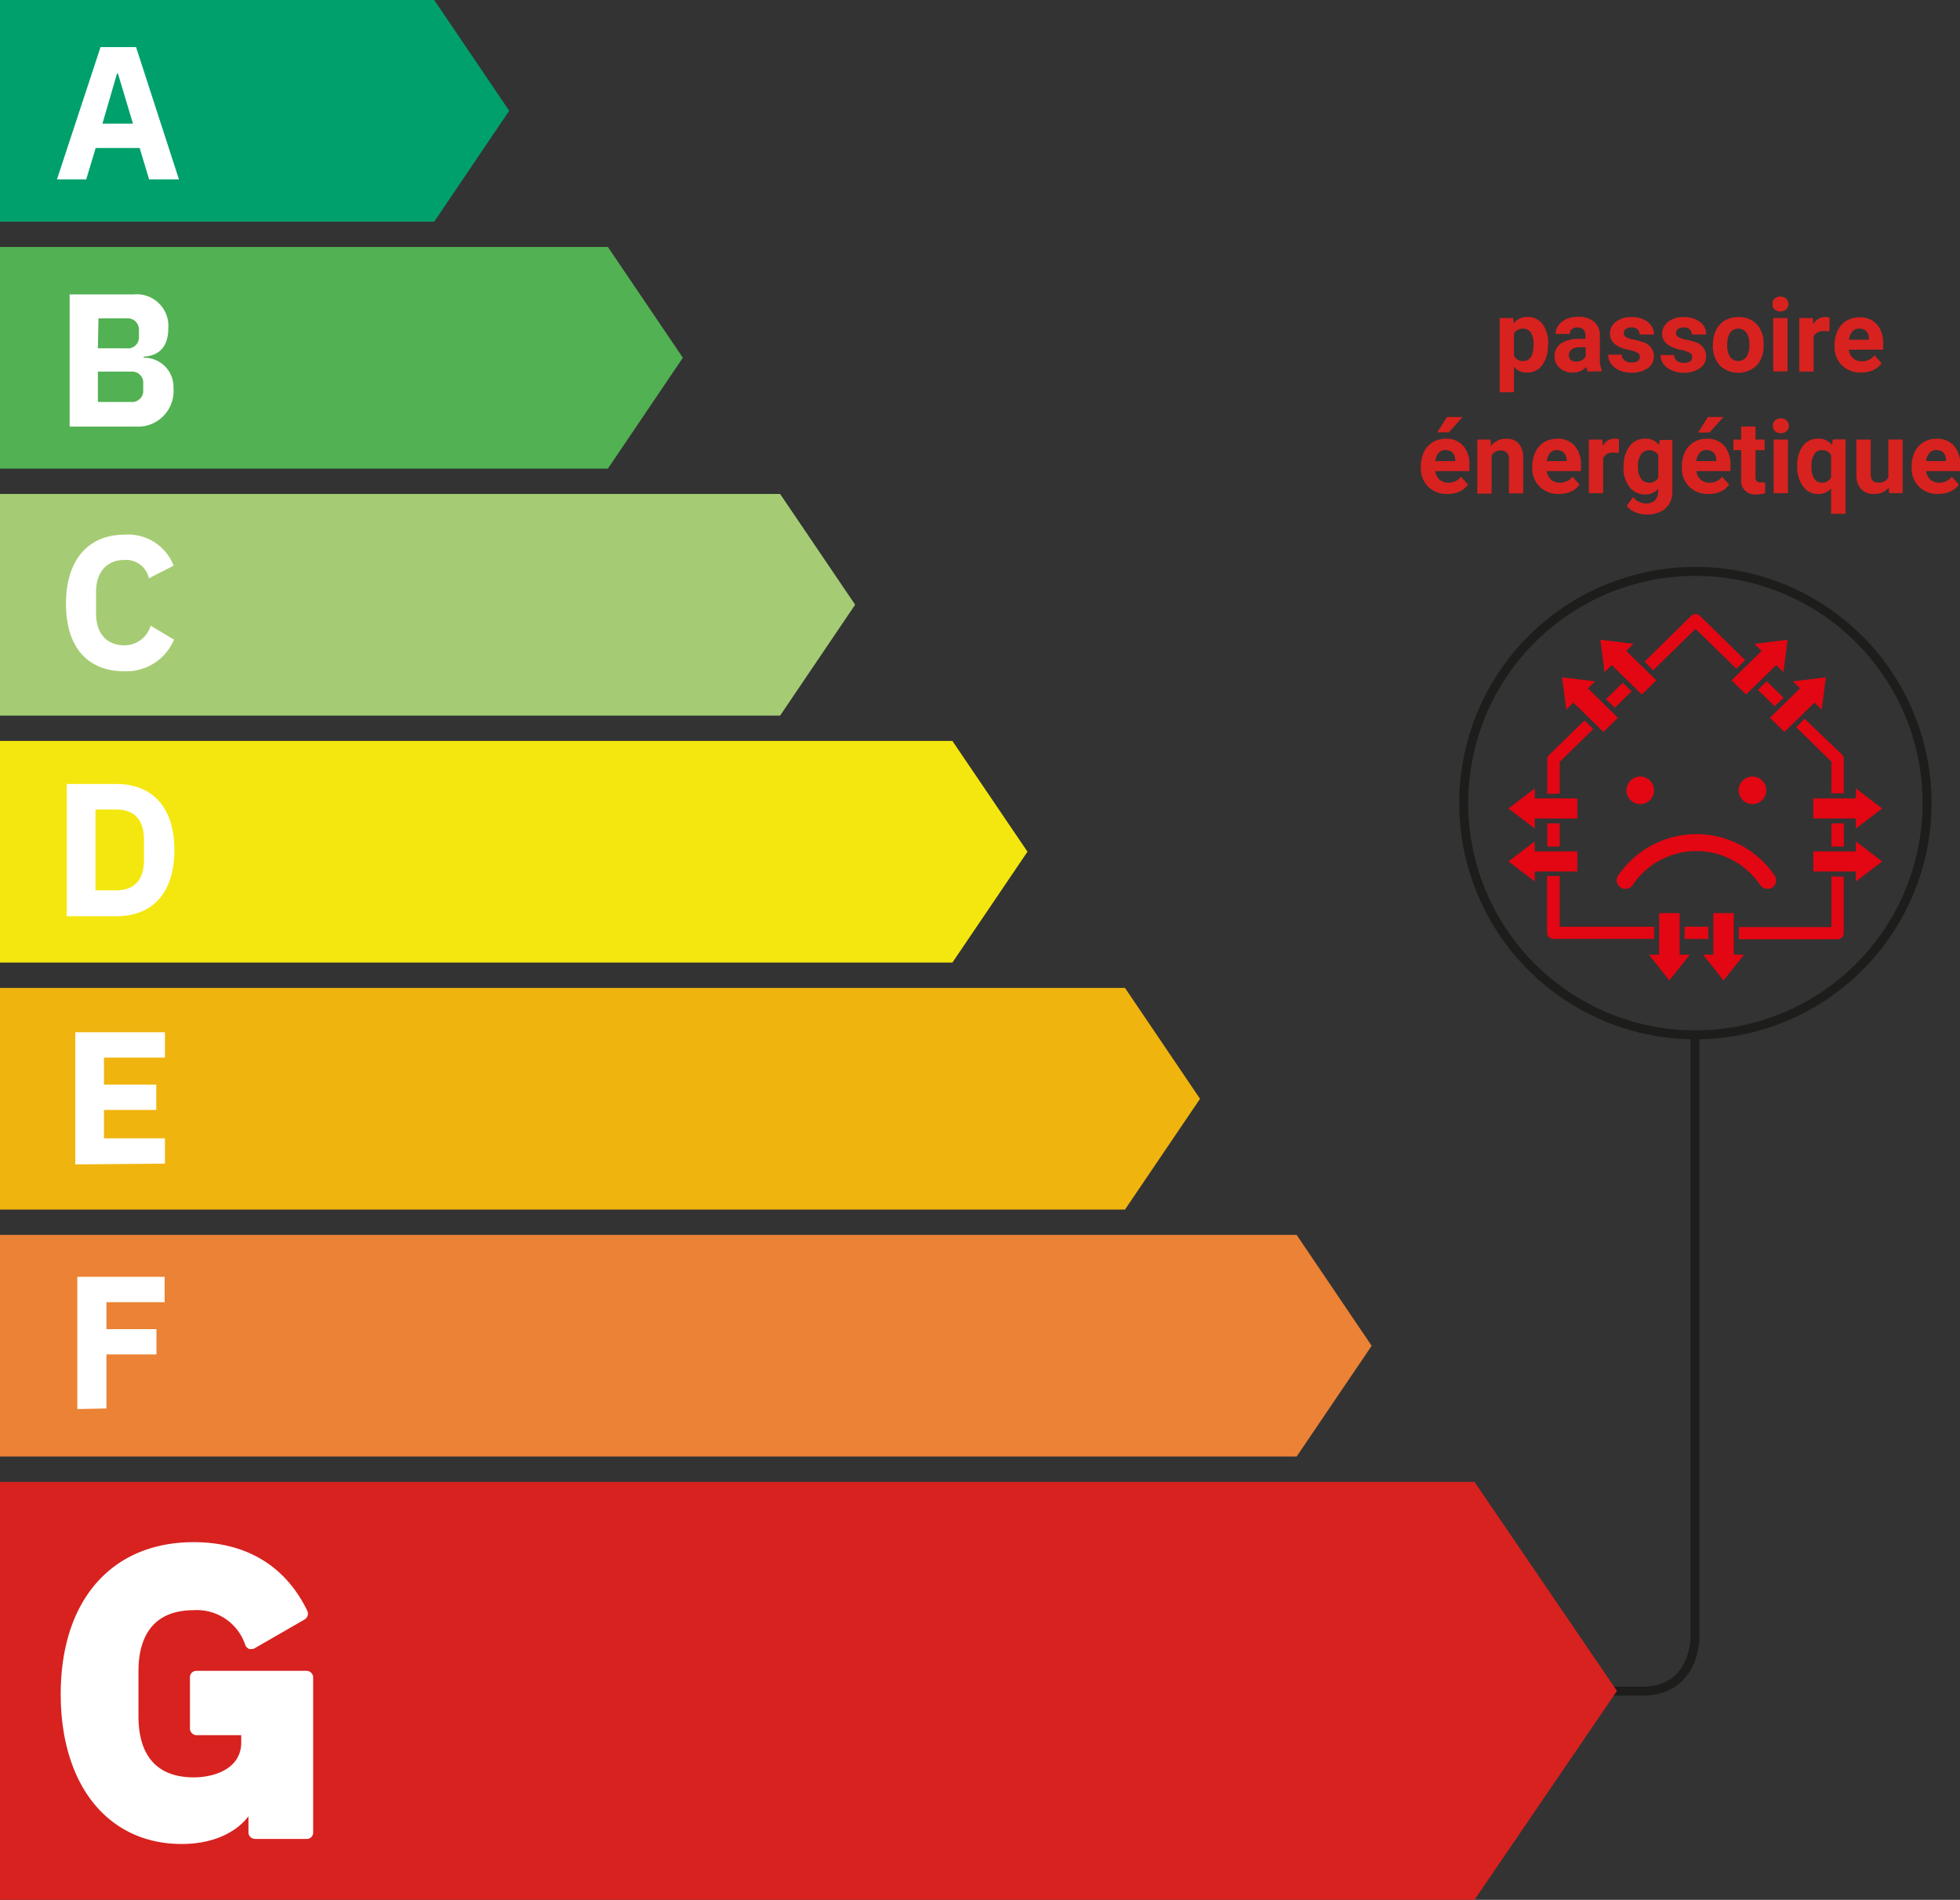
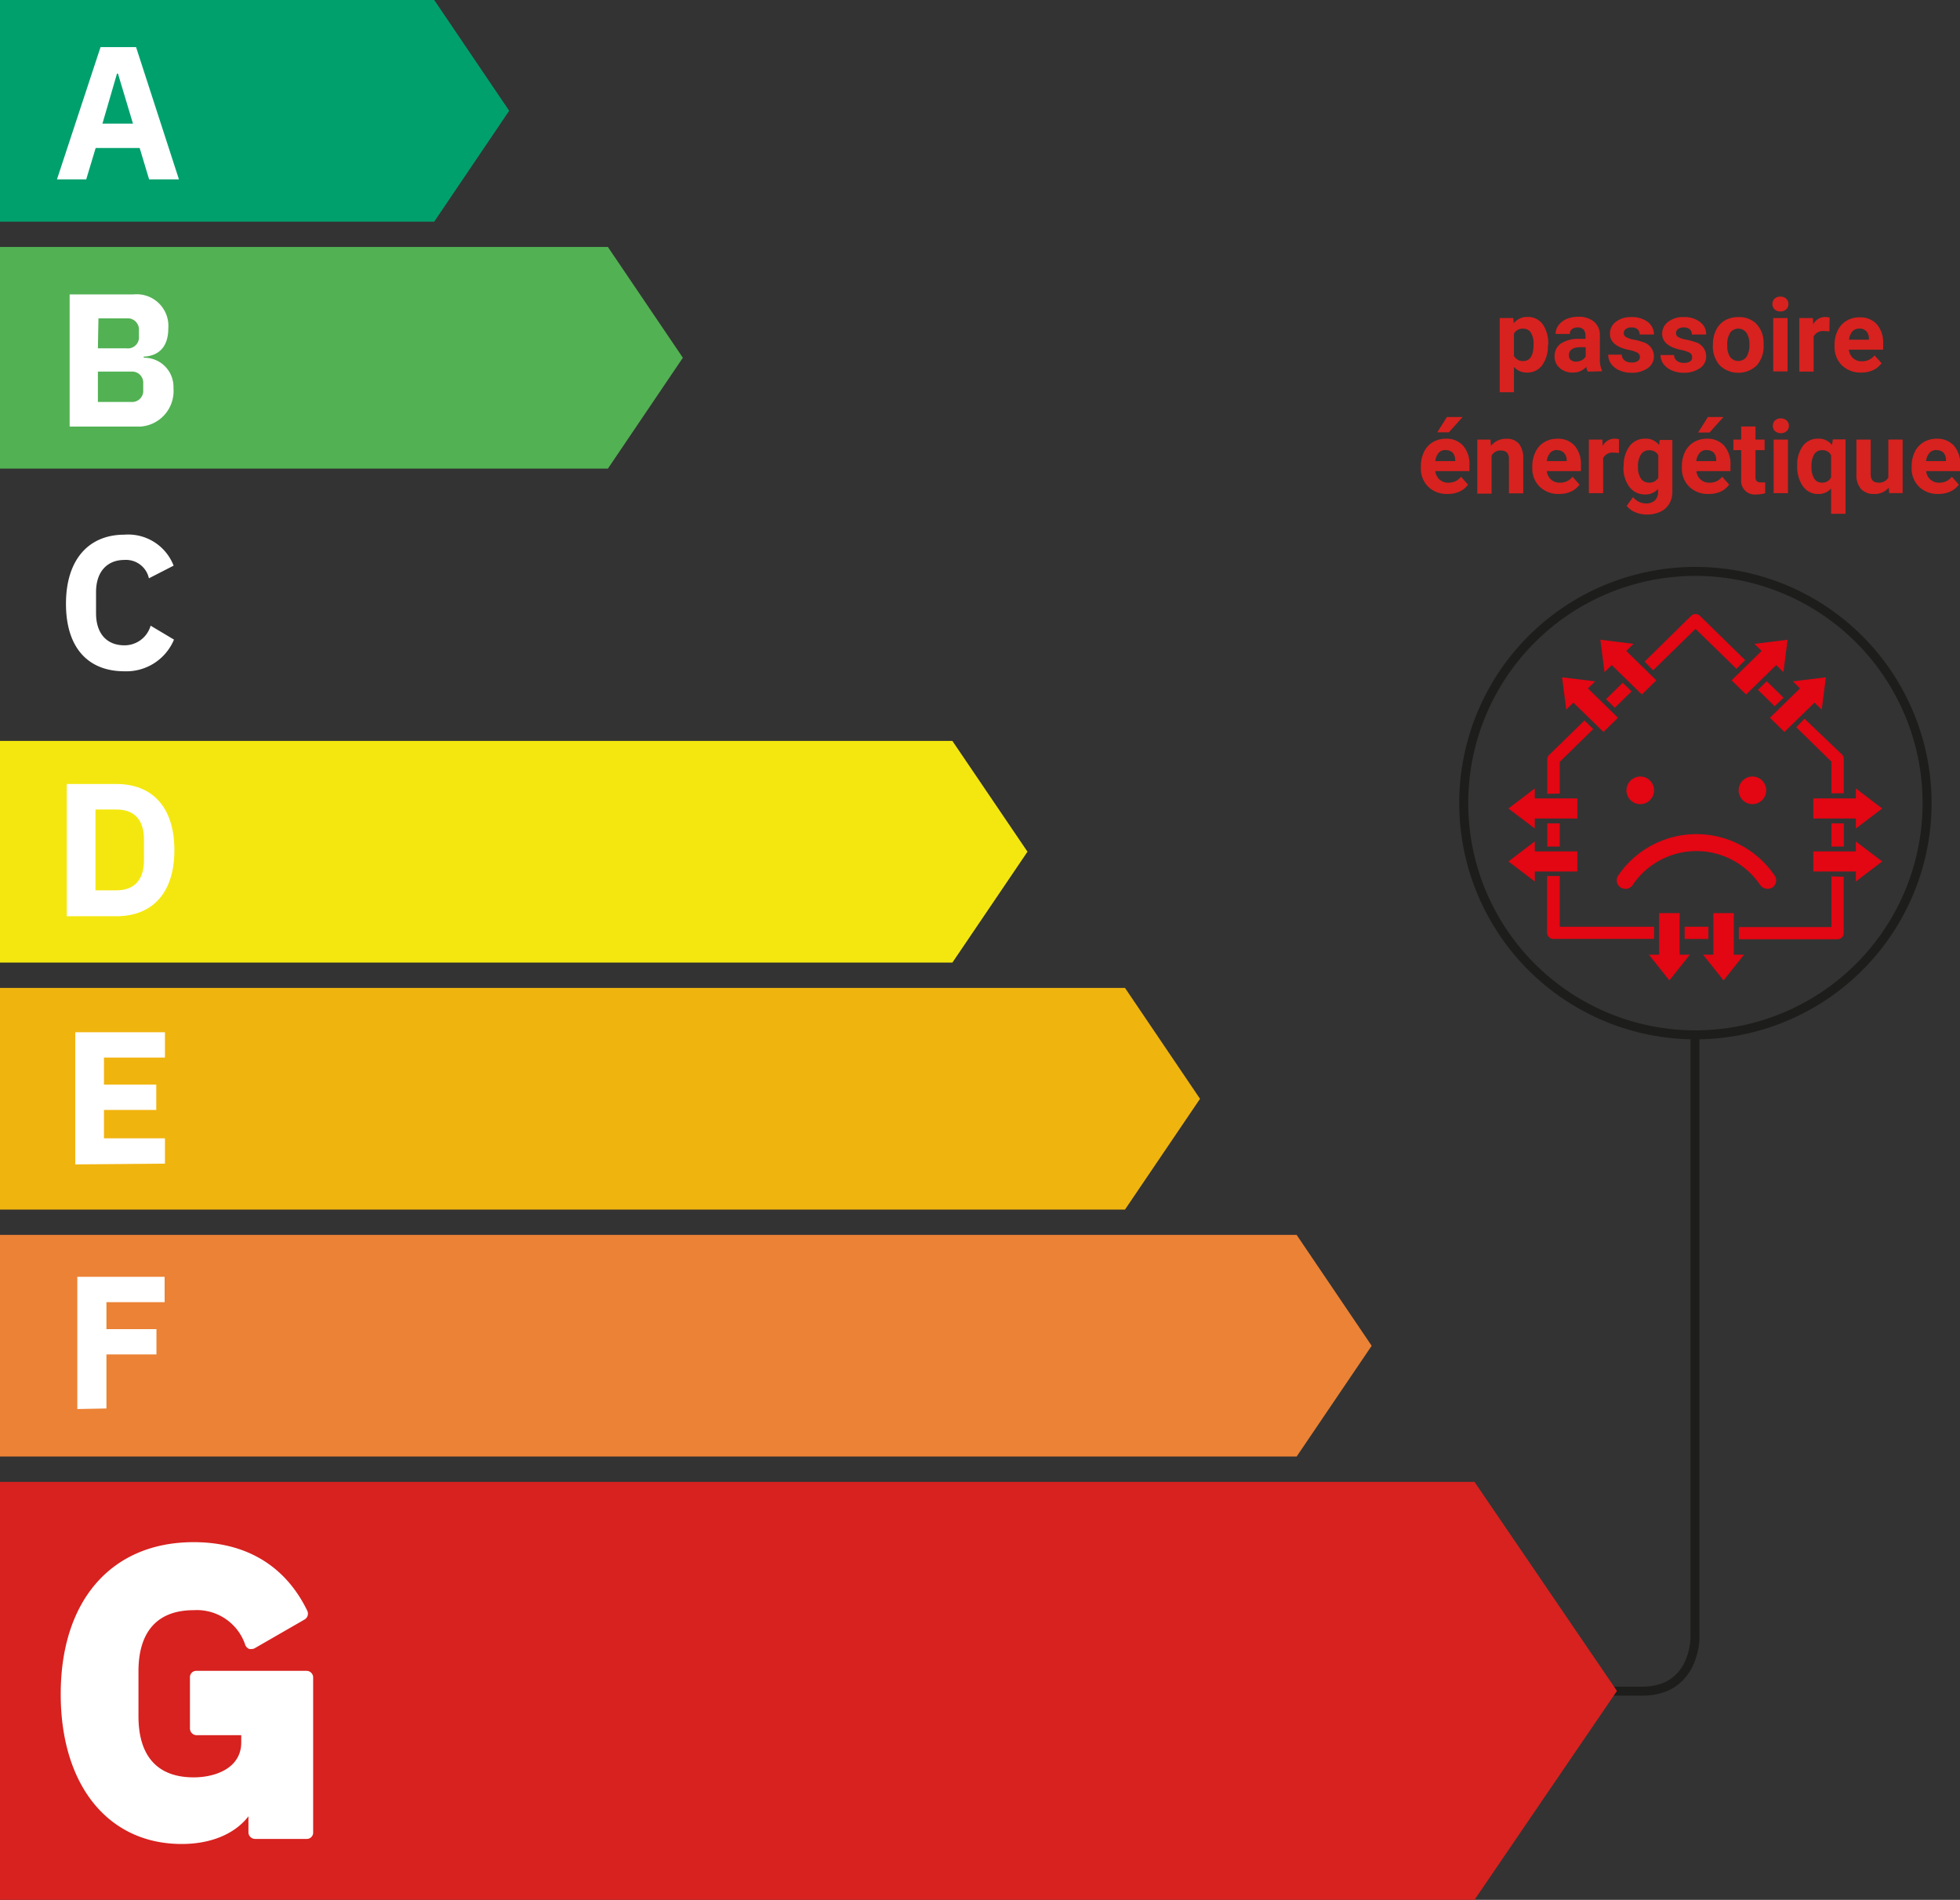
<svg xmlns="http://www.w3.org/2000/svg" viewBox="0 0 309.56 300">
  <rect x="0" y="0" width="309.56" height="300" fill="#333333" stroke="none" />
  <g id="Calque_2" data-name="Calque 2">
    <g id="G">
      <g>
        <polygon points="68.58 35 0 35 0 0 68.58 0 80.42 17.49 68.58 35" fill="#00a06d" />
        <path d="M23.55,28.32l-1.49-4.95H15.11l-1.49,4.95H9L15.88,7.44h5.61l6.77,20.88Zm-4.92-16.7h-.15l-2.3,7.9H21Z" fill="#fff" />
        <polygon points="96.01 74 0 74 0 39 96.01 39 107.85 56.49 96.01 74" fill="#52b153" />
        <path d="M11,46.49H21.1a5,5,0,0,1,5.48,4.56,5.21,5.21,0,0,1,0,.79c0,3.19-1.76,4.38-3.88,4.47v.18A4.61,4.61,0,0,1,27.4,61c0,.12,0,.24,0,.36a5.61,5.61,0,0,1-5.23,6H11ZM15.46,55h4.48a1.76,1.76,0,0,0,2-1.49,2.08,2.08,0,0,0,0-.43v-.9a1.77,1.77,0,0,0-1.6-1.91H15.55Zm0,8.47h5.22a1.76,1.76,0,0,0,1.94-1.56,1.71,1.71,0,0,0,0-.32V60.56A1.75,1.75,0,0,0,21,58.68H15.46Z" fill="#fff" />
-         <polygon points="123.21 113 0 113 0 78 123.21 78 135.06 95.49 123.21 113" fill="#a5cc74" />
        <path d="M10.42,95.34c0-7,3.61-10.91,9.22-10.91a7.69,7.69,0,0,1,7.78,4.89l-3.9,2a3.7,3.7,0,0,0-3.88-2.9c-2.65,0-4.47,1.79-4.47,5.07v3.34c0,3.29,1.76,5.07,4.47,5.07a4.28,4.28,0,0,0,4.15-3.1L27.48,101a8.15,8.15,0,0,1-7.84,5C14,106,10.42,102.38,10.42,95.34Z" fill="#fff" />
        <polygon points="150.42 152 0 152 0 117 150.42 117 162.28 134.49 150.42 152" fill="#f4e70f" />
        <path d="M10.54,123.8h7.85c5.51,0,9.15,3.49,9.15,10.44s-3.64,10.44-9.15,10.44H10.54Zm7.85,16.79c2.68,0,4.35-1.49,4.35-4.77V132.6c0-3.31-1.67-4.77-4.35-4.77H15.08v12.76Z" fill="#fff" />
        <polygon points="177.68 191 0 191 0 156 177.68 156 189.53 173.51 177.68 191" fill="#f0b40f" />
        <path d="M11.89,183.87V163H26.05v4H16.42v4.27h8.26v4H16.42v4.48h9.63v4Z" fill="#fff" />
        <polygon points="204.79 230 0 230 0 195 204.79 195 216.64 212.51 204.79 230" fill="#eb8235" />
        <path d="M12.21,222.5V201.62H26v4H16.81v4.26h7.9v4h-7.9v8.53Z" fill="#fff" />
        <g>
          <path d="M267.76,163.41a36.59,36.59,0,1,0-36.58-36.58,36.59,36.59,0,0,0,36.58,36.58Z" fill="none" stroke="#1d1d1b" stroke-miterlimit="10" stroke-width="1.42" />
          <path d="M256.73,140.36a1.43,1.43,0,0,1-.64-.15,1.35,1.35,0,0,1-.6-1.82v0a14.93,14.93,0,0,1,24.88,0,1.36,1.36,0,0,1-.57,1.83h0a1.48,1.48,0,0,1-1.87-.57,12.14,12.14,0,0,0-20,0,1.42,1.42,0,0,1-1.23.72" fill="#e30613" />
          <path d="M259.1,122.62a2.18,2.18,0,1,1-2.22,2.18,2.21,2.21,0,0,1,2.22-2.18" fill="#e30613" />
          <path d="M276.82,122.62a2.18,2.18,0,1,1-2.22,2.21,2.18,2.18,0,0,1,2.22-2.21h0" fill="#e30613" />
          <polygon points="249.12 129.25 249.12 126.08 242.4 126.08 242.4 124.5 238.24 127.67 242.4 130.83 242.4 129.25 249.12 129.25" fill="#e30613" />
          <polygon points="249.12 137.62 249.12 134.44 242.4 134.44 242.4 132.87 238.24 136.03 242.4 139.19 242.4 137.62 249.12 137.62" fill="#e30613" />
          <polygon points="286.39 129.25 286.39 126.08 293.11 126.08 293.11 124.5 297.27 127.67 293.11 130.83 293.11 129.25 286.39 129.25" fill="#e30613" />
          <polygon points="286.39 137.62 286.39 134.44 293.11 134.44 293.11 132.87 297.27 136.03 293.11 139.19 293.11 137.62 286.39 137.62" fill="#e30613" />
          <polygon points="270.6 144.19 273.84 144.19 273.84 150.75 275.45 150.75 272.22 154.82 268.98 150.75 270.6 150.75 270.6 144.19" fill="#e30613" />
          <polygon points="262.04 144.19 265.28 144.19 265.28 150.75 266.89 150.75 263.66 154.82 260.43 150.75 262.04 150.75 262.04 144.19" fill="#e30613" />
          <polygon points="275.78 109.67 273.48 107.43 278.23 102.79 277.1 101.67 282.33 101.02 281.67 106.14 280.53 105.02 275.78 109.67" fill="#e30613" />
          <polygon points="281.83 115.58 279.54 113.34 284.29 108.7 283.16 107.59 288.38 106.95 287.72 112.05 286.58 110.95 281.83 115.58" fill="#e30613" />
          <polygon points="255.54 113.34 253.25 115.58 248.5 110.95 247.37 112.05 246.71 106.95 251.94 107.59 250.79 108.7 255.54 113.34" fill="#e30613" />
          <polygon points="261.6 107.43 259.31 109.67 254.56 105.02 253.41 106.14 252.76 101.02 257.99 101.67 256.85 102.79 261.6 107.43" fill="#e30613" />
          <polygon points="256.29 107.82 253.65 110.4 255.04 111.76 257.69 109.17 256.29 107.82" fill="#e30613" />
          <rect x="266.07" y="146.34" width="3.75" height="1.93" fill="#e30613" />
          <rect x="289.25" y="130.02" width="1.97" height="3.66" fill="#e30613" />
          <polygon points="280.29 111.52 281.69 110.17 279.04 107.58 277.64 108.93 280.29 111.52" fill="#e30613" />
          <path d="M283.7,114.84l5.55,5.43v5h1.95v-5.44a1,1,0,0,0-.28-.69L285,113.49Z" fill="#e30613" />
          <path d="M261.09,105.85l6.7-6.55,6.46,6.31,1.38-1.37-7.15-7a1,1,0,0,0-1.38,0l-7.35,7.23Z" fill="#e30613" />
          <path d="M289.25,138.39v8H274.63v1.93h15.56a1,1,0,0,0,1-.94v-8.94Z" fill="#e30613" />
          <path d="M261.25,146.34H246.34v-8h-2v8.92a1,1,0,0,0,1,1h15.9Z" fill="#e30613" />
          <path d="M246.34,125.31v-5l5.29-5.18-1.38-1.36-5.59,5.45a.94.94,0,0,0-.29.69v5.44Z" fill="#e30613" />
          <rect x="244.37" y="130.02" width="1.97" height="3.66" fill="#e30613" />
          <path d="M267.7,163.47v95.24s0,8.34-8.33,8.34h-5" fill="none" stroke="#1d1d1b" stroke-width="1.42" />
        </g>
        <polygon id="bloc-lettre-active" points="0 300 0 234 232.88 234 255.38 267.01 232.88 300 0 300" fill="#d7221f" />
        <path id="lettre-active" d="M28.7,291.18c-11.62,0-19.11-9.28-19.11-23.66,0-14.83,8.05-24,21-24,8.29,0,14.5,3.74,17.94,10.83a1.07,1.07,0,0,1-.42,1.38l-7.83,4.51a.94.94,0,0,1-.54.15,1,1,0,0,1-.35,0,1.07,1.07,0,0,1-.64-.61,8.06,8.06,0,0,0-8.16-5.52c-5.7,0-8.72,3.35-8.72,9.66V271c0,6.32,3,9.66,8.72,9.66,3.5,0,7.51-1.5,7.51-5.5V274H31A1.07,1.07,0,0,1,30,272.91h0v-8A1,1,0,0,1,31,263.84H48.39a1.05,1.05,0,0,1,1.07,1v24.49a1,1,0,0,1-1.05,1.05h-8.1a1.05,1.05,0,0,1-1.07-1v-2.57C37.12,289.56,33.37,291.18,28.7,291.18Z" fill="#fff" />
      </g>
      <g>
        <path d="M244.47,54.53a5.1,5.1,0,0,1-.89,3.13,2.85,2.85,0,0,1-2.4,1.17,2.66,2.66,0,0,1-2.07-.89v4h-2.25V50.22H239l.08.83a2.63,2.63,0,0,1,2.14-1,2.86,2.86,0,0,1,2.43,1.15,5.21,5.21,0,0,1,.87,3.19Zm-2.26-.17a3.33,3.33,0,0,0-.42-1.82,1.38,1.38,0,0,0-1.22-.64,1.49,1.49,0,0,0-1.46.81v3.47a1.52,1.52,0,0,0,1.48.83C241.67,57,242.21,56.13,242.21,54.36Z" fill="#d7221f" />
        <path d="M250.76,58.68a2.53,2.53,0,0,1-.22-.76,2.74,2.74,0,0,1-2.14.91,3,3,0,0,1-2.06-.72,2.31,2.31,0,0,1-.81-1.81,2.39,2.39,0,0,1,1-2.06,5,5,0,0,1,2.88-.73h1V53a1.4,1.4,0,0,0-.3-.94,1.17,1.17,0,0,0-.95-.35,1.33,1.33,0,0,0-.89.27.92.92,0,0,0-.33.75h-2.25a2.29,2.29,0,0,1,.45-1.36,3.07,3.07,0,0,1,1.28-1,4.6,4.6,0,0,1,1.86-.35,3.7,3.7,0,0,1,2.48.78,2.75,2.75,0,0,1,.92,2.21v3.66a4,4,0,0,0,.33,1.82v.14ZM248.9,57.1a1.92,1.92,0,0,0,.92-.22,1.44,1.44,0,0,0,.62-.6V54.83h-.84c-1.13,0-1.73.39-1.81,1.17v.14a.88.88,0,0,0,.29.69A1.18,1.18,0,0,0,248.9,57.1Z" fill="#d7221f" />
        <path d="M259,56.34a.73.73,0,0,0-.41-.65,4.69,4.69,0,0,0-1.32-.43c-2-.42-3-1.27-3-2.56a2.32,2.32,0,0,1,.93-1.88,3.78,3.78,0,0,1,2.44-.75,4.1,4.1,0,0,1,2.58.75,2.41,2.41,0,0,1,1,2h-2.26a1.09,1.09,0,0,0-.31-.8,1.32,1.32,0,0,0-1-.31,1.37,1.37,0,0,0-.89.25.81.81,0,0,0-.31.66.68.68,0,0,0,.36.6,3.37,3.37,0,0,0,1.19.4,11.06,11.06,0,0,1,1.43.38,2.35,2.35,0,0,1,1.79,2.28,2.22,2.22,0,0,1-1,1.87,4.31,4.31,0,0,1-2.56.71,4.52,4.52,0,0,1-1.89-.38,3.12,3.12,0,0,1-1.29-1A2.42,2.42,0,0,1,254,56h2.14a1.16,1.16,0,0,0,.45.92,1.77,1.77,0,0,0,1.11.32,1.59,1.59,0,0,0,1-.25A.76.76,0,0,0,259,56.34Z" fill="#d7221f" />
        <path d="M267.25,56.34a.73.73,0,0,0-.41-.65,4.93,4.93,0,0,0-1.32-.43c-2-.42-3-1.27-3-2.56a2.33,2.33,0,0,1,.94-1.88,3.76,3.76,0,0,1,2.44-.75,4.07,4.07,0,0,1,2.57.75,2.39,2.39,0,0,1,1,2h-2.26a1.09,1.09,0,0,0-.31-.8,1.34,1.34,0,0,0-1-.31,1.36,1.36,0,0,0-.88.25.81.81,0,0,0-.31.66.67.67,0,0,0,.35.6,3.51,3.51,0,0,0,1.2.4,10.87,10.87,0,0,1,1.42.38,2.34,2.34,0,0,1,1.79,2.28,2.21,2.21,0,0,1-1,1.87,4.33,4.33,0,0,1-2.56.71,4.52,4.52,0,0,1-1.89-.38,3.12,3.12,0,0,1-1.29-1,2.42,2.42,0,0,1-.47-1.42h2.14a1.18,1.18,0,0,0,.44.92,1.81,1.81,0,0,0,1.11.32,1.57,1.57,0,0,0,1-.25A.75.75,0,0,0,267.25,56.34Z" fill="#d7221f" />
        <path d="M270.54,54.37a4.89,4.89,0,0,1,.49-2.24,3.56,3.56,0,0,1,1.39-1.53,4.17,4.17,0,0,1,2.12-.53,3.83,3.83,0,0,1,2.79,1A4.26,4.26,0,0,1,278.54,54v.57a4.46,4.46,0,0,1-1.08,3.13,4.23,4.23,0,0,1-5.84,0,4.52,4.52,0,0,1-1.09-3.19Zm2.26.16a3.16,3.16,0,0,0,.45,1.84,1.63,1.63,0,0,0,2.58,0,3.43,3.43,0,0,0,.46-2,3.09,3.09,0,0,0-.46-1.83,1.61,1.61,0,0,0-2.58,0A3.54,3.54,0,0,0,272.8,54.53Z" fill="#d7221f" />
        <path d="M279.93,48a1.1,1.1,0,0,1,.34-.83,1.25,1.25,0,0,1,.92-.33,1.26,1.26,0,0,1,.92.33,1.11,1.11,0,0,1,.35.83,1.12,1.12,0,0,1-.35.85,1.28,1.28,0,0,1-.92.33,1.3,1.3,0,0,1-.92-.33A1.12,1.12,0,0,1,279.93,48Zm2.39,10.65h-2.26V50.22h2.26Z" fill="#d7221f" />
        <path d="M288.93,52.34a6.19,6.19,0,0,0-.81-.06,1.67,1.67,0,0,0-1.68.86v5.54h-2.26V50.22h2.14l.06,1a2.08,2.08,0,0,1,1.88-1.16,2.34,2.34,0,0,1,.71.1Z" fill="#d7221f" />
        <path d="M293.91,58.83a4.16,4.16,0,0,1-3-1.14,4,4,0,0,1-1.16-3v-.22a5,5,0,0,1,.49-2.27,3.62,3.62,0,0,1,1.39-1.55,3.93,3.93,0,0,1,2.06-.54,3.49,3.49,0,0,1,2.73,1.09,4.41,4.41,0,0,1,1,3.1v.92H292a2.14,2.14,0,0,0,.66,1.33,2,2,0,0,0,1.4.5,2.44,2.44,0,0,0,2-.94l1.11,1.24a3.41,3.41,0,0,1-1.38,1.12A4.49,4.49,0,0,1,293.91,58.83Zm-.26-6.94a1.42,1.42,0,0,0-1.09.45,2.35,2.35,0,0,0-.53,1.3h3.14v-.18a1.66,1.66,0,0,0-.41-1.16A1.43,1.43,0,0,0,293.65,51.89Z" fill="#d7221f" />
        <path d="M228.57,78a4.16,4.16,0,0,1-3-1.14,4,4,0,0,1-1.16-3v-.22a5,5,0,0,1,.49-2.27,3.62,3.62,0,0,1,1.39-1.55,3.93,3.93,0,0,1,2.06-.54,3.49,3.49,0,0,1,2.73,1.09,4.41,4.41,0,0,1,1,3.1v.92h-5.39a2.14,2.14,0,0,0,.66,1.33,2,2,0,0,0,1.4.5,2.44,2.44,0,0,0,2-.94l1.11,1.24a3.41,3.41,0,0,1-1.38,1.12A4.49,4.49,0,0,1,228.57,78Zm-.26-6.94a1.42,1.42,0,0,0-1.09.45,2.39,2.39,0,0,0-.53,1.3h3.14v-.18a1.66,1.66,0,0,0-.41-1.16A1.43,1.43,0,0,0,228.31,71.09Zm.21-5.21H231l-2.17,2.42H227Z" fill="#d7221f" />
        <path d="M235.41,69.42l.07,1a2.93,2.93,0,0,1,2.43-1.13,2.45,2.45,0,0,1,2,.79,3.7,3.7,0,0,1,.67,2.35v5.47h-2.26V72.47a1.44,1.44,0,0,0-.31-1,1.4,1.4,0,0,0-1-.33,1.55,1.55,0,0,0-1.43.81v6h-2.26V69.42Z" fill="#d7221f" />
        <path d="M246.18,78a4.16,4.16,0,0,1-3-1.14,4,4,0,0,1-1.17-3v-.22a5.05,5.05,0,0,1,.5-2.27,3.62,3.62,0,0,1,1.39-1.55,3.93,3.93,0,0,1,2.06-.54,3.49,3.49,0,0,1,2.73,1.09,4.46,4.46,0,0,1,1,3.1v.92h-5.39a2.14,2.14,0,0,0,.66,1.33,2,2,0,0,0,1.4.5,2.44,2.44,0,0,0,2-.94l1.11,1.24a3.41,3.41,0,0,1-1.38,1.12A4.49,4.49,0,0,1,246.18,78Zm-.26-6.94a1.42,1.42,0,0,0-1.09.45,2.39,2.39,0,0,0-.53,1.3h3.14v-.18A1.66,1.66,0,0,0,247,71.5,1.43,1.43,0,0,0,245.92,71.09Z" fill="#d7221f" />
        <path d="M255.69,71.54a6.44,6.44,0,0,0-.81-.06,1.65,1.65,0,0,0-1.68.86v5.54h-2.26V69.42h2.13l.06,1A2.09,2.09,0,0,1,255,69.27a2.28,2.28,0,0,1,.7.1Z" fill="#d7221f" />
        <path d="M256.45,73.59a5,5,0,0,1,.92-3.14,3,3,0,0,1,2.5-1.18,2.61,2.61,0,0,1,2.16,1l.1-.8h2v8.17a3.65,3.65,0,0,1-.5,1.93,3.2,3.2,0,0,1-1.42,1.25,4.93,4.93,0,0,1-2.14.43,4.58,4.58,0,0,1-1.81-.37,3.23,3.23,0,0,1-1.34-1l1-1.38a2.66,2.66,0,0,0,2.05,1,2,2,0,0,0,1.4-.48,1.84,1.84,0,0,0,.5-1.37v-.45a2.61,2.61,0,0,1-2.06.88,3,3,0,0,1-2.46-1.19,4.93,4.93,0,0,1-.94-3.16Zm2.25.16a3.17,3.17,0,0,0,.46,1.81,1.48,1.48,0,0,0,1.27.65,1.58,1.58,0,0,0,1.48-.77V71.88a1.57,1.57,0,0,0-1.46-.78,1.46,1.46,0,0,0-1.28.67A3.44,3.44,0,0,0,258.7,73.75Z" fill="#d7221f" />
        <path d="M269.8,78a4.16,4.16,0,0,1-3-1.14,4,4,0,0,1-1.17-3v-.22a5.18,5.18,0,0,1,.49-2.27,3.64,3.64,0,0,1,1.4-1.55,3.93,3.93,0,0,1,2.06-.54,3.52,3.52,0,0,1,2.73,1.09,4.46,4.46,0,0,1,1,3.1v.92h-5.38a2,2,0,0,0,.66,1.33,2,2,0,0,0,1.4.5,2.4,2.4,0,0,0,2-.94l1.11,1.24a3.31,3.31,0,0,1-1.37,1.12A4.49,4.49,0,0,1,269.8,78Zm-.26-6.94a1.42,1.42,0,0,0-1.09.45,2.39,2.39,0,0,0-.54,1.3h3.15v-.18a1.71,1.71,0,0,0-.41-1.16A1.43,1.43,0,0,0,269.54,71.09Zm.2-5.21h2.46L270,68.3H268.2Z" fill="#d7221f" />
        <path d="M277.26,67.34v2.08h1.44v1.66h-1.44V75.3a1,1,0,0,0,.18.67.93.93,0,0,0,.69.2,4.23,4.23,0,0,0,.66,0v1.71a4.83,4.83,0,0,1-1.37.2,2.16,2.16,0,0,1-2.42-2.4V71.08h-1.23V69.42H275V67.34Z" fill="#d7221f" />
        <path d="M280,67.23a1.1,1.1,0,0,1,.34-.83,1.25,1.25,0,0,1,.92-.33,1.26,1.26,0,0,1,.92.33,1.11,1.11,0,0,1,.35.83,1.12,1.12,0,0,1-.35.85,1.45,1.45,0,0,1-1.84,0A1.12,1.12,0,0,1,280,67.23Zm2.39,10.65h-2.26V69.42h2.26Z" fill="#d7221f" />
        <path d="M283.85,73.57a5.06,5.06,0,0,1,.89-3.15,2.89,2.89,0,0,1,2.43-1.15,2.59,2.59,0,0,1,2.17,1l.14-.89h2V81.13H289.2v-4a2.59,2.59,0,0,1-2,.88,2.88,2.88,0,0,1-2.41-1.17A5.3,5.3,0,0,1,283.85,73.57Zm2.26.16a3.26,3.26,0,0,0,.43,1.85,1.35,1.35,0,0,0,1.19.63,1.51,1.51,0,0,0,1.47-.83v-3.5a1.5,1.5,0,0,0-1.45-.79,1.39,1.39,0,0,0-1.21.63A3.62,3.62,0,0,0,286.11,73.73Z" fill="#d7221f" />
        <path d="M298.31,77A2.86,2.86,0,0,1,296,78a2.68,2.68,0,0,1-2.07-.78,3.31,3.31,0,0,1-.73-2.29V69.42h2.26v5.47q0,1.32,1.2,1.32a1.63,1.63,0,0,0,1.58-.8v-6h2.26v8.46h-2.12Z" fill="#d7221f" />
        <path d="M306.09,78a4.16,4.16,0,0,1-3-1.14,4,4,0,0,1-1.17-3v-.22a5.18,5.18,0,0,1,.49-2.27,3.64,3.64,0,0,1,1.4-1.55,3.93,3.93,0,0,1,2.06-.54,3.52,3.52,0,0,1,2.73,1.09,4.46,4.46,0,0,1,1,3.1v.92h-5.38a2,2,0,0,0,.66,1.33,2,2,0,0,0,1.39.5,2.44,2.44,0,0,0,2-.94l1.11,1.24A3.38,3.38,0,0,1,308,77.63,4.49,4.49,0,0,1,306.09,78Zm-.26-6.94a1.42,1.42,0,0,0-1.09.45,2.39,2.39,0,0,0-.54,1.3h3.14v-.18a1.66,1.66,0,0,0-.4-1.16A1.43,1.43,0,0,0,305.83,71.09Z" fill="#d7221f" />
      </g>
    </g>
  </g>
</svg>